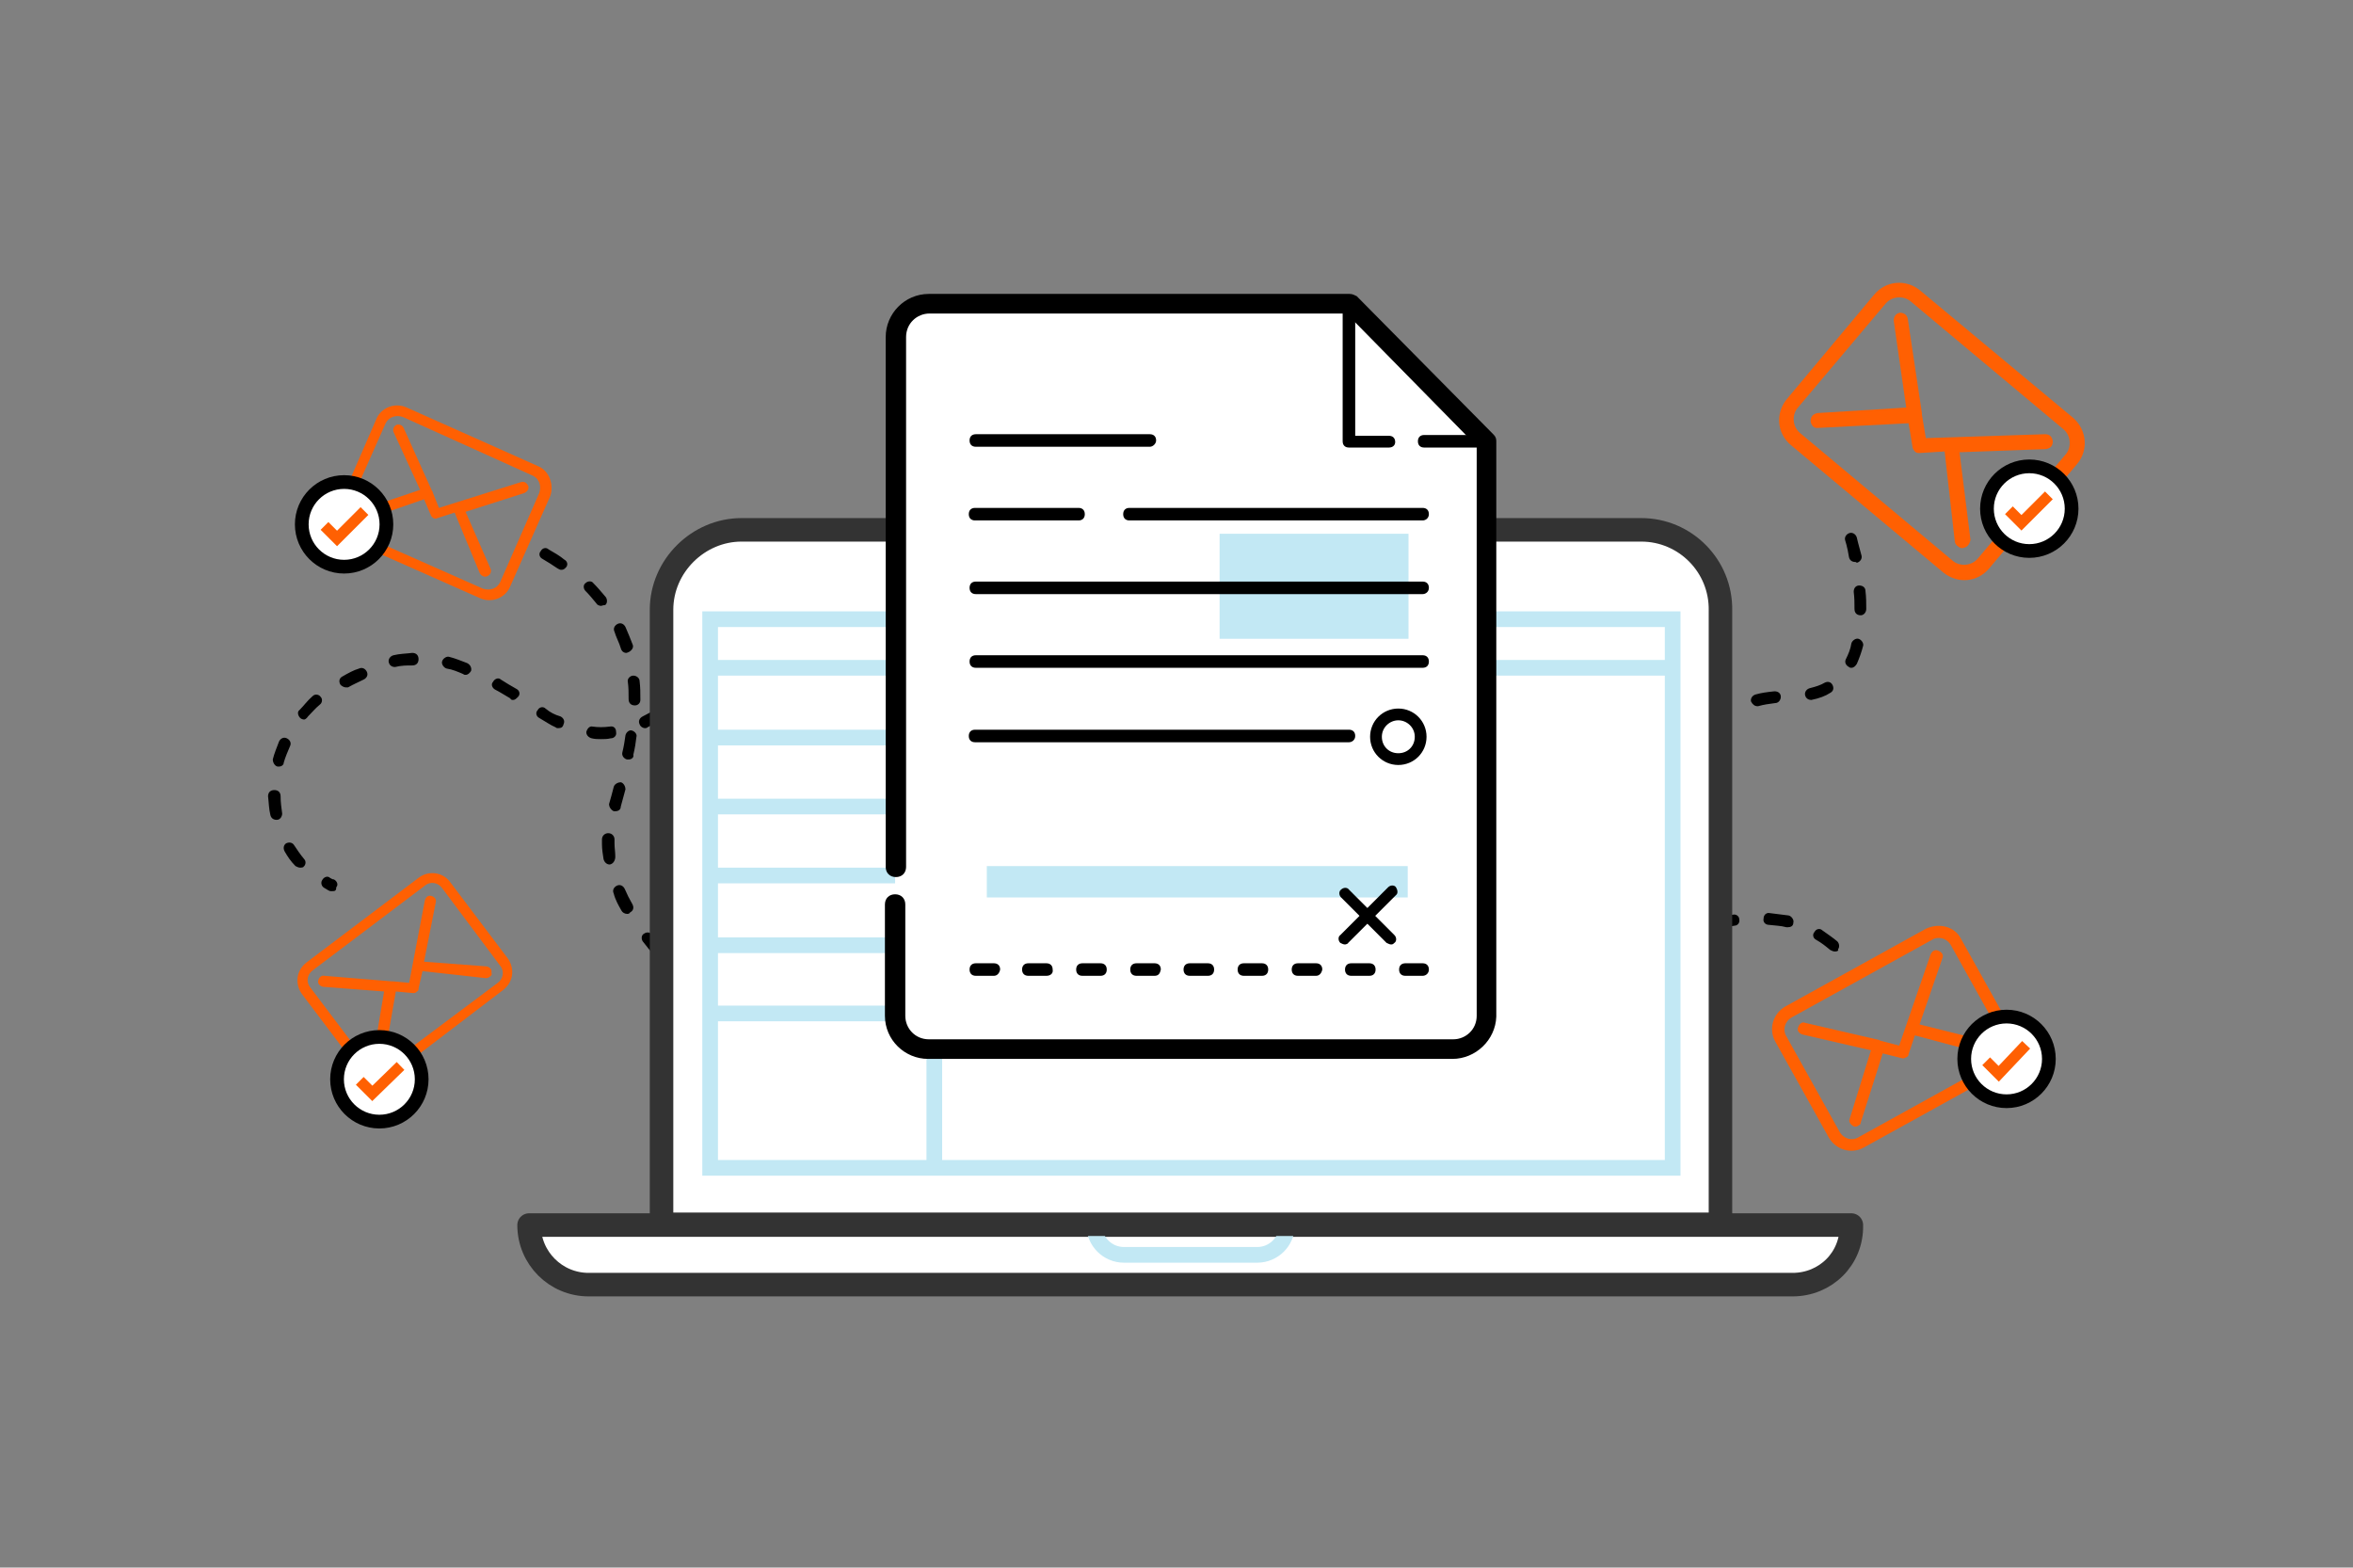
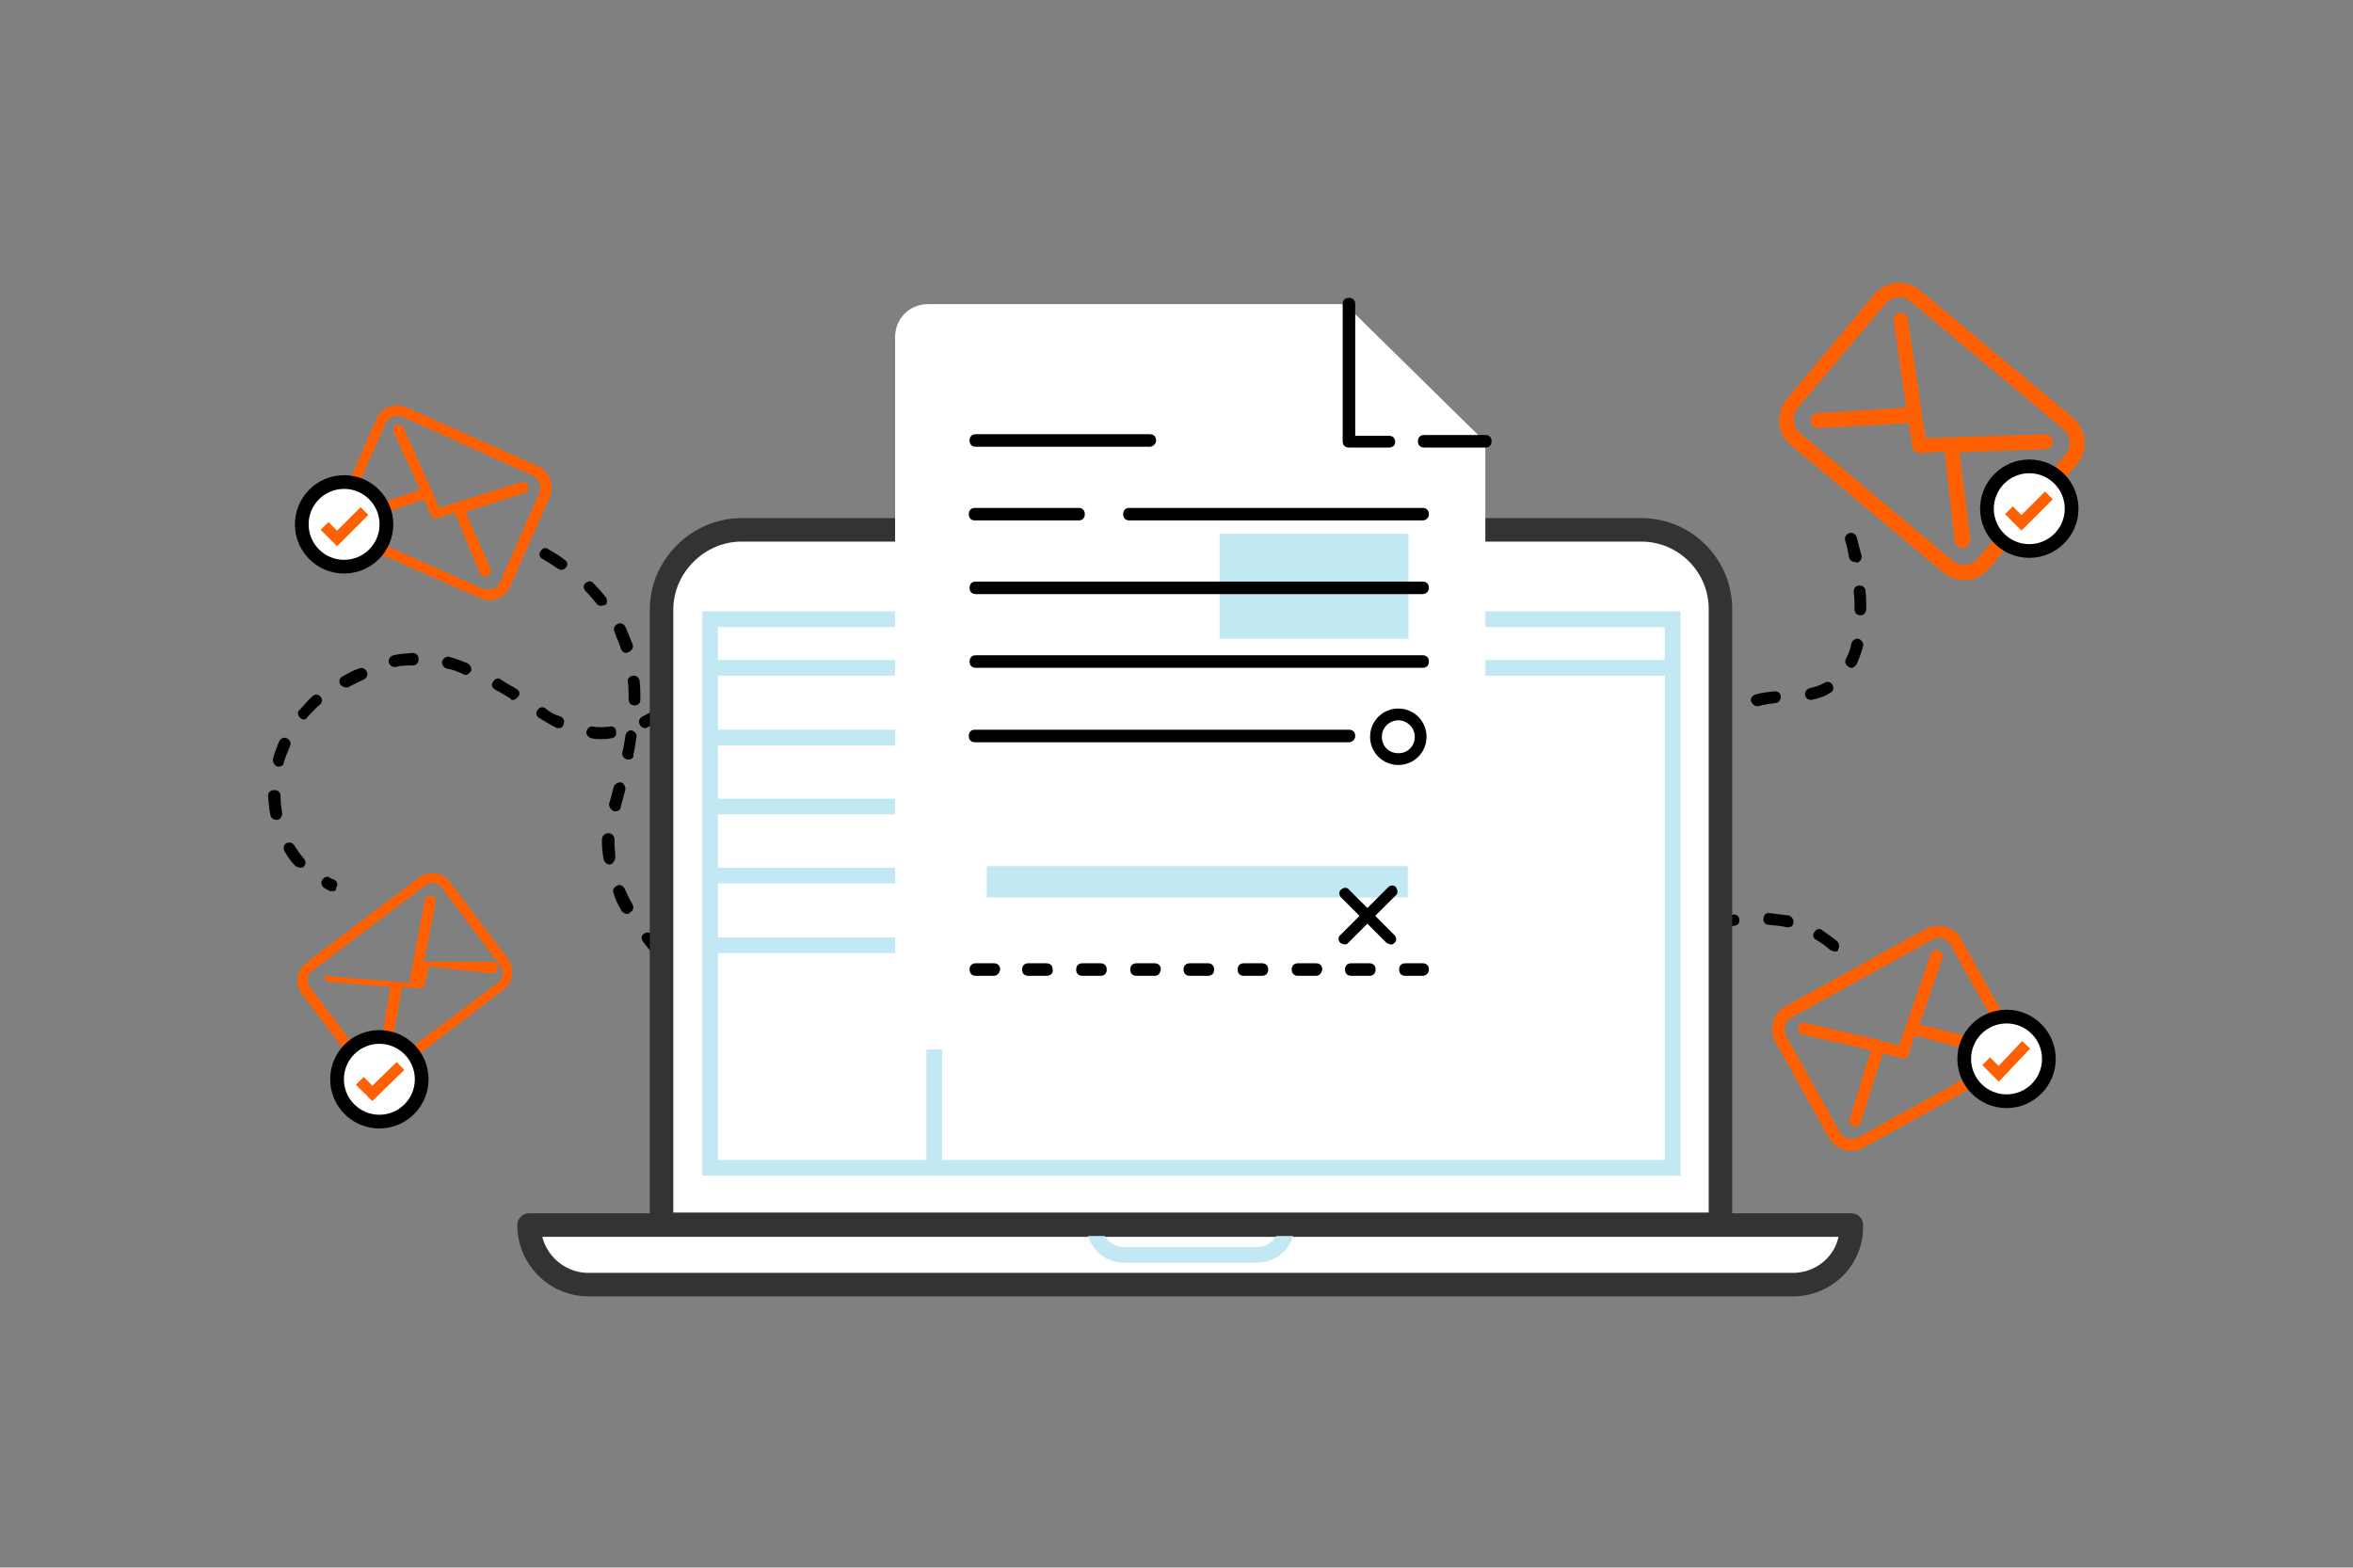
<svg xmlns="http://www.w3.org/2000/svg" version="1.1" id="Layer_1" x="0px" y="0px" width="300.2px" height="200px" viewBox="0 0 300.2 200" style="enable-background:new 0 0 300.2 200;" xml:space="preserve">
  <rect x="0" y="0" width="300.2" height="200" fill="#808080" stroke="none" />
  <style type="text/css">
	.st0{fill:#FFFFFF;stroke:#333333;stroke-width:3;stroke-linejoin:round;stroke-miterlimit:10;}
	.st1{fill:#FF6002;}
	.st2{fill:none;stroke:#C2E8F4;stroke-width:2;stroke-miterlimit:10;}
	.st3{fill:none;stroke:#000000;stroke-width:1.5;stroke-linejoin:round;stroke-miterlimit:10;}
	.st4{fill:#FFFFFF;}
	.st5{stroke:#000000;stroke-miterlimit:10;}
	.st6{fill:#C2E8F4;}
	.st7{fill:#FFFFFF;stroke:#000000;stroke-width:1.75;stroke-miterlimit:10;}
	.st8{fill:none;stroke:#FF6002;stroke-width:1.4;stroke-miterlimit:10;}
</style>
  <path id="XMLID_592_" class="st0" d="M228.7,163.9H75.1c-4.2,0-7.6-3.4-7.6-7.6l0,0h168.7l0,0C236.3,160.6,232.9,163.9,228.7,163.9z  " />
  <g>
    <g>
      <path d="M42.3,113.7c-0.2,0-0.2,0-0.4-0.1c-0.2-0.1-0.3-0.2-0.5-0.3c-0.4-0.2-0.5-0.7-0.3-1c0.2-0.4,0.7-0.6,1-0.3    c0.2,0.1,0.3,0.2,0.5,0.2c0.4,0.2,0.6,0.7,0.3,1C42.9,113.7,42.7,113.7,42.3,113.7z M38.3,110.7c-0.2,0-0.4-0.1-0.6-0.2    c-0.6-0.6-1-1.2-1.4-1.9c-0.2-0.4-0.1-0.8,0.2-1c0.4-0.2,0.8-0.1,1,0.2c0.4,0.6,0.8,1.2,1.3,1.8c0.3,0.3,0.2,0.8-0.1,1    C38.8,110.6,38.6,110.7,38.3,110.7z M35.3,104.6c-0.4,0-0.7-0.2-0.8-0.6c-0.2-0.8-0.2-1.6-0.3-2.4c0-0.5,0.3-0.8,0.8-0.8    s0.8,0.3,0.8,0.8c0,0.8,0.1,1.4,0.2,2.2C36,104.1,35.8,104.6,35.3,104.6C35.5,104.6,35.4,104.6,35.3,104.6z M35.6,97.8    c-0.1,0-0.2,0-0.2,0c-0.4-0.1-0.6-0.6-0.6-0.9c0.2-0.8,0.5-1.5,0.8-2.3c0.2-0.4,0.6-0.6,1-0.4c0.4,0.2,0.6,0.6,0.4,1    c-0.3,0.7-0.6,1.4-0.8,2.1C36.2,97.6,35.9,97.8,35.6,97.8z M76.7,94.3c-0.4,0-0.8,0-1.2-0.1c-0.4-0.1-0.7-0.4-0.7-0.8    c0.1-0.4,0.4-0.8,0.8-0.7c0.7,0.1,1.4,0.1,2.2,0c0.5-0.1,0.8,0.2,0.8,0.7c0.1,0.4-0.2,0.8-0.7,0.8C77.5,94.3,77.1,94.3,76.7,94.3z     M82.3,92.9c-0.3,0-0.6-0.2-0.7-0.5c-0.2-0.4,0-0.8,0.4-1c0.6-0.3,1.3-0.7,1.9-1c0.4-0.2,0.8-0.2,1,0.2c0.2,0.4,0.2,0.8-0.2,1    c-0.7,0.5-1.4,0.8-2.1,1.2C82.5,92.9,82.4,92.9,82.3,92.9z M71.2,92.9c-0.1,0-0.2,0-0.3-0.1c-0.7-0.3-1.4-0.8-2.1-1.2    c-0.4-0.2-0.5-0.7-0.2-1c0.2-0.4,0.7-0.5,1-0.2c0.6,0.5,1.2,0.8,1.9,1c0.4,0.2,0.6,0.6,0.4,1C71.8,92.8,71.6,92.9,71.2,92.9z     M38.8,91.8c-0.2,0-0.4-0.1-0.5-0.2c-0.3-0.3-0.4-0.8-0.1-1c0.6-0.6,1-1.2,1.7-1.8c0.3-0.3,0.8-0.2,1,0.1c0.3,0.3,0.2,0.8-0.1,1    c-0.6,0.5-1,1-1.5,1.5C39.1,91.7,38.9,91.8,38.8,91.8z M65.5,89.3c-0.2,0-0.3,0-0.4-0.2c-0.7-0.4-1.3-0.8-1.9-1.1    c-0.4-0.2-0.6-0.7-0.3-1c0.2-0.4,0.7-0.6,1-0.3c0.6,0.4,1.3,0.8,2,1.2c0.4,0.2,0.5,0.7,0.2,1C65.9,89.1,65.7,89.3,65.5,89.3z     M87.7,88.9c-0.2,0-0.4-0.1-0.6-0.2c-0.3-0.3-0.3-0.8,0-1c0.9-1,1.4-1.7,1.4-1.7c0.2-0.4,0.7-0.5,1-0.2c0.4,0.2,0.5,0.7,0.2,1    c0,0-0.6,0.8-1.5,1.8C88,88.8,87.9,88.9,87.7,88.9z M44.1,87.7c-0.2,0-0.6-0.2-0.7-0.4c-0.2-0.4-0.1-0.8,0.3-1    c0.7-0.4,1.4-0.8,2.1-1c0.4-0.2,0.8,0,1,0.4c0.2,0.4,0,0.8-0.4,1c-0.6,0.3-1.3,0.6-2,1C44.3,87.7,44.2,87.7,44.1,87.7z M59.4,86.1    c-0.1,0-0.2,0-0.3-0.1c-0.7-0.3-1.4-0.6-2.1-0.7c-0.4-0.1-0.7-0.6-0.6-0.9c0.1-0.4,0.6-0.7,0.9-0.6c0.8,0.2,1.5,0.5,2.3,0.8    c0.4,0.2,0.6,0.6,0.5,1C59.9,85.9,59.7,86.1,59.4,86.1z M50.4,85.1c-0.4,0-0.7-0.2-0.8-0.6s0.2-0.8,0.6-0.9    c0.8-0.2,1.6-0.2,2.4-0.3c0.5,0,0.8,0.3,0.8,0.8c0,0.5-0.3,0.8-0.8,0.8C51.9,84.9,51.2,84.9,50.4,85.1    C50.5,85.1,50.5,85.1,50.4,85.1z" />
    </g>
    <g>
      <path d="M89.2,126.9c-0.2,0-0.3-0.1-0.5-0.2c0,0-0.8-0.6-1.8-1.5c-0.3-0.3-0.4-0.8-0.1-1s0.8-0.4,1-0.1c1,0.9,1.8,1.4,1.8,1.4    c0.3,0.2,0.4,0.8,0.2,1C89.5,126.7,89.3,126.9,89.2,126.9z M84.1,122.1c-0.2,0-0.4-0.1-0.6-0.2c-0.6-0.6-1-1.2-1.5-1.8    c-0.2-0.3-0.2-0.8,0.2-1c0.3-0.2,0.8-0.2,1,0.2c0.5,0.6,0.9,1.1,1.4,1.7c0.3,0.3,0.2,0.8-0.1,1C84.5,122.1,84.3,122.1,84.1,122.1z     M80,116.6c-0.3,0-0.6-0.2-0.7-0.4c-0.4-0.7-0.8-1.4-1-2.2c-0.2-0.4,0-0.8,0.4-1c0.4-0.2,0.8,0,1,0.4c0.3,0.7,0.6,1.3,1,2    c0.2,0.4,0.1,0.8-0.3,1C80.3,116.6,80.1,116.6,80,116.6z M77.8,110.3c-0.4,0-0.7-0.3-0.8-0.7c-0.1-0.6-0.2-1.3-0.2-1.9    c0-0.2,0-0.3,0-0.6c0-0.5,0.4-0.8,0.8-0.8c0.5,0,0.8,0.4,0.8,0.8c0,0.2,0,0.3,0,0.5c0,0.6,0.1,1.1,0.1,1.7    C78.5,109.7,78.3,110.2,77.8,110.3C77.9,110.3,77.8,110.3,77.8,110.3z M78.5,103.5c-0.1,0-0.2,0-0.2,0c-0.4-0.2-0.6-0.6-0.6-0.9    c0.2-0.7,0.4-1.4,0.6-2.2c0.1-0.4,0.6-0.6,0.9-0.6c0.4,0.1,0.6,0.6,0.6,0.9c-0.2,0.8-0.4,1.4-0.6,2.2    C79.2,103.3,78.9,103.5,78.5,103.5z M80.2,96.9c-0.1,0-0.1,0-0.2,0c-0.4-0.1-0.7-0.5-0.6-0.9c0.2-0.8,0.3-1.5,0.4-2.2    c0.1-0.4,0.5-0.7,0.8-0.6c0.4,0.1,0.7,0.5,0.6,0.8c-0.1,0.8-0.2,1.5-0.4,2.3C80.9,96.6,80.6,96.9,80.2,96.9z M81,90    c-0.5,0-0.8-0.3-0.8-0.8c0-0.8,0-1.5-0.1-2.2c-0.1-0.4,0.3-0.8,0.7-0.8c0.4,0,0.8,0.3,0.8,0.7c0.1,0.8,0.1,1.5,0.1,2.4    C81.7,89.7,81.4,90,81,90L81,90z M79.9,83.3c-0.3,0-0.6-0.2-0.7-0.6c-0.2-0.7-0.6-1.4-0.8-2.1c-0.2-0.4,0-0.8,0.4-1s0.8,0,1,0.4    c0.3,0.7,0.6,1.4,0.9,2.2c0.2,0.4-0.1,0.8-0.5,1C80,83.3,79.9,83.3,79.9,83.3z M76.7,77.3c-0.2,0-0.5-0.1-0.6-0.3    c-0.5-0.6-0.9-1.1-1.4-1.6c-0.3-0.3-0.3-0.8,0-1c0.3-0.3,0.8-0.3,1,0c0.6,0.6,1,1.1,1.6,1.8c0.2,0.3,0.2,0.8-0.1,1    C77,77.2,76.7,77.3,76.7,77.3z M71.6,72.7c-0.2,0-0.3-0.1-0.5-0.2c-0.6-0.4-1.2-0.8-1.9-1.2c-0.4-0.2-0.5-0.7-0.2-1    c0.2-0.4,0.7-0.5,1-0.2c0.7,0.4,1.4,0.8,2,1.3c0.4,0.2,0.5,0.7,0.2,1C72,72.6,71.9,72.7,71.6,72.7z" />
    </g>
  </g>
  <g>
    <path d="M212.8,113.4L212.8,113.4c-0.5-0.1-0.8-0.5-0.7-0.8c0.2-0.8,0.2-1.5,0.4-2.3c0.1-0.4,0.5-0.7,0.9-0.6   c0.4,0.1,0.7,0.5,0.6,0.9c-0.2,0.7-0.2,1.4-0.4,2.2C213.5,113.2,213.2,113.4,212.8,113.4z M214.1,106.7c-0.1,0-0.1,0-0.2,0   c-0.4-0.1-0.7-0.5-0.6-0.9c0.2-0.8,0.4-1.5,0.6-2.2c0.1-0.4,0.6-0.7,0.9-0.6c0.4,0.1,0.7,0.6,0.6,0.9c-0.2,0.7-0.4,1.4-0.6,2.2   C214.7,106.5,214.4,106.7,214.1,106.7z M215.8,100.1c-0.1,0-0.2,0-0.2-0.1c-0.4-0.2-0.6-0.6-0.5-1c0.2-0.8,0.6-1.5,0.8-2.2   c0.2-0.4,0.6-0.6,1-0.4c0.4,0.2,0.6,0.6,0.4,1c-0.3,0.7-0.6,1.4-0.8,2.1C216.5,99.9,216.1,100.1,215.8,100.1z M218.8,94   c-0.2,0-0.3-0.1-0.5-0.2c-0.3-0.2-0.4-0.7-0.2-1c0.6-0.7,1-1.3,1.6-1.8c0.3-0.3,0.8-0.3,1,0s0.3,0.8,0,1c-0.5,0.5-1,1-1.4,1.6   C219.2,93.9,219,94,218.8,94z M224.2,90.1c-0.3,0-0.6-0.2-0.8-0.6c-0.1-0.4,0.2-0.8,0.6-0.9c0.7-0.2,1.4-0.3,2.4-0.4   c0.5,0,0.8,0.3,0.8,0.7c0,0.4-0.3,0.8-0.7,0.8c-0.8,0.1-1.5,0.2-2.2,0.4C224.4,90.1,224.3,90.1,224.2,90.1z M231.1,89.3   c-0.4,0-0.7-0.2-0.8-0.6s0.2-0.8,0.6-0.9c0.8-0.2,1.4-0.4,1.9-0.7c0.4-0.2,0.8-0.1,1,0.3c0.2,0.4,0.1,0.8-0.3,1   C232.9,88.8,232.1,89.1,231.1,89.3C231.2,89.3,231.1,89.3,231.1,89.3z M236.2,85.2c-0.1,0-0.2,0-0.3-0.1c-0.4-0.2-0.6-0.6-0.4-1   c0.3-0.6,0.6-1.3,0.7-2c0.1-0.4,0.6-0.7,0.9-0.6c0.4,0.1,0.7,0.6,0.6,0.9c-0.2,0.8-0.5,1.6-0.8,2.3C236.7,85,236.5,85.2,236.2,85.2   z M237.4,78.5c-0.5,0-0.8-0.3-0.8-0.8c0-0.8,0-1.4-0.1-2.2c0-0.5,0.3-0.8,0.7-0.8c0.5,0,0.8,0.3,0.8,0.7c0.1,0.8,0.1,1.6,0.1,2.3   C238.1,78.1,237.8,78.5,237.4,78.5z M236.7,71.7c-0.4,0-0.7-0.2-0.8-0.6c-0.2-1.3-0.5-2.2-0.5-2.2c-0.1-0.4,0.2-0.8,0.6-0.9   c0.4-0.1,0.8,0.2,0.9,0.6c0,0,0.2,0.9,0.6,2.3c0.1,0.4-0.2,0.8-0.6,0.9C236.8,71.7,236.7,71.7,236.7,71.7z" />
  </g>
  <g>
    <path d="M234.1,121.4c-0.2,0-0.4-0.1-0.6-0.2c-0.6-0.5-1.1-0.9-1.8-1.3c-0.4-0.2-0.5-0.7-0.2-1c0.2-0.4,0.7-0.5,1-0.2   c0.7,0.5,1.3,0.9,1.9,1.4c0.3,0.3,0.3,0.8,0.1,1C234.6,121.3,234.4,121.4,234.1,121.4z M212.6,121.1c-0.3,0-0.6-0.2-0.7-0.4   c-0.2-0.4-0.1-0.8,0.3-1c0,0,0.8-0.5,2.2-1c0.4-0.2,0.8,0,1,0.4s0,0.8-0.4,1c-1.2,0.6-2,0.9-2,0.9   C212.8,121.1,212.8,121.1,212.6,121.1z M219,118.7c-0.3,0-0.7-0.2-0.8-0.6c-0.1-0.4,0.2-0.8,0.6-0.9c0.8-0.2,1.5-0.4,2.3-0.5   c0.4-0.1,0.8,0.2,0.8,0.6c0.1,0.4-0.2,0.8-0.6,0.8C220.6,118.2,219.9,118.4,219,118.7C219.2,118.7,219.1,118.7,219,118.7z    M228.1,118.3c-0.1,0-0.1,0-0.2,0c-0.7-0.2-1.4-0.2-2.2-0.3c-0.5,0-0.8-0.4-0.7-0.8c0-0.5,0.4-0.8,0.8-0.7c0.8,0.1,1.6,0.2,2.4,0.3   c0.4,0.1,0.7,0.6,0.6,0.9C228.8,118.2,228.4,118.3,228.1,118.3z" />
  </g>
  <g>
    <path class="st1" d="M264.6,53.4L244.9,37c-1.8-1.4-4.3-1.2-5.8,0.6l-11.2,13.4c-1.4,1.8-1.2,4.3,0.6,5.8L248,73.1   c1.8,1.4,4.3,1.2,5.8-0.6L265,59.2C266.5,57.4,266.2,54.9,264.6,53.4L264.6,53.4z M252.3,71.3c-0.8,0.9-2.2,1-3.1,0.3l-19.6-16.4   c-0.9-0.8-1-2.2-0.3-3.1l11.3-13.4c0.8-0.9,2.2-1,3.1-0.3l19.6,16.4c0.9,0.8,1,2.2,0.3,3.1L252.3,71.3L252.3,71.3z" />
    <path class="st1" d="M250,57.7l11-0.4c0.6-0.1,0.9-0.4,0.9-1c-0.1-0.6-0.4-0.9-1-0.9l-15.2,0.5l-0.5-3l0,0c0-0.1,0-0.1,0-0.2   l-1.8-12c-0.1-0.6-0.6-0.8-1-0.8c-0.6,0.1-0.8,0.6-0.8,1l1.6,11.1l-11.3,0.7c-0.6,0.1-0.9,0.5-0.9,1c0,0.3,0.2,0.6,0.3,0.7   c0.2,0.2,0.4,0.2,0.6,0.2l11.6-0.6l0.5,3c0,0.2,0.2,0.5,0.3,0.6c0.2,0.2,0.4,0.2,0.6,0.2l3.2-0.2l1.3,11.5c0,0.2,0.2,0.5,0.4,0.6   c0.2,0.2,0.5,0.3,0.7,0.2c0.6-0.1,0.8-0.6,0.9-1L250,57.7z" />
  </g>
  <path id="XMLID_591_" class="st2" d="M160.4,160.1h-17c-2.1,0-3.8-1.7-3.8-3.8l0,0h24.6l0,0C164.2,158.4,162.5,160.1,160.4,160.1z" />
  <path id="XMLID_590_" class="st0" d="M209.4,67.6H94.6c-5.5,0-10.2,4.6-10.2,10.2v78.4h135.1V77.9C219.6,72.2,215,67.6,209.4,67.6z" />
  <rect id="XMLID_589_" x="90.6" y="79" class="st2" width="122.8" height="70" />
  <circle id="XMLID_588_" class="st3" cx="152" cy="74.1" r="1.4" />
  <line id="XMLID_573_" class="st2" x1="90.6" y1="85.2" x2="213.3" y2="85.2" />
  <line id="XMLID_572_" class="st2" x1="119.2" y1="85.2" x2="119.2" y2="149" />
  <line id="XMLID_571_" class="st2" x1="90.6" y1="94.1" x2="119.2" y2="94.1" />
  <line id="XMLID_570_" class="st2" x1="90.6" y1="102.9" x2="119.2" y2="102.9" />
  <line id="XMLID_569_" class="st2" x1="90.6" y1="111.7" x2="119.2" y2="111.7" />
  <line id="XMLID_565_" class="st2" x1="90.6" y1="120.6" x2="119.2" y2="120.6" />
-   <line id="XMLID_564_" class="st2" x1="90.6" y1="129.3" x2="119.2" y2="129.3" />
  <path class="st4" d="M171.6,38.8h-53.2c-2.4,0-4.2,1.9-4.2,4.2v86.7c0,2.4,1.9,4.2,4.2,4.2h66.9c2.4,0,4.2-1.9,4.2-4.2V56.4  L171.6,38.8z" />
  <g>
-     <path class="st5" d="M185.3,134.6h-66.9c-2.7,0-5-2.2-5-5v-14.2c0-0.5,0.3-0.8,0.8-0.8c0.5,0,0.8,0.3,0.8,0.8v14.2   c0,1.9,1.5,3.5,3.5,3.5h66.9c1.9,0,3.5-1.5,3.5-3.5V56.7l-16.9-17.2h-53.4c-1.9,0-3.5,1.5-3.5,3.5v67.6c0,0.5-0.3,0.8-0.8,0.8   c-0.5,0-0.8-0.3-0.8-0.8V43c0-2.7,2.2-5,5-5h53.7c0.2,0,0.4,0.1,0.6,0.2l17.4,17.6c0.2,0.2,0.2,0.3,0.2,0.6v73.3   C190.3,132.4,188,134.6,185.3,134.6z" />
-   </g>
+     </g>
  <g>
    <path d="M189.5,57.1h-7.8c-0.5,0-0.8-0.3-0.8-0.8s0.3-0.8,0.8-0.8h7.8c0.5,0,0.8,0.3,0.8,0.8C190.3,56.8,190,57.1,189.5,57.1z" />
  </g>
  <g>
    <path d="M177.2,57.1h-5.1c-0.5,0-0.8-0.3-0.8-0.8V38.8c0-0.5,0.3-0.8,0.8-0.8s0.8,0.3,0.8,0.8v16.8h4.3c0.5,0,0.8,0.3,0.8,0.8   C178,56.8,177.7,57.1,177.2,57.1z" />
  </g>
  <rect x="125.9" y="110.5" class="st6" width="53.7" height="4" />
  <rect x="155.6" y="68.1" class="st6" width="24.1" height="13.4" />
  <g>
    <g>
      <g>
        <path d="M146.7,57h-22.2c-0.5,0-0.8-0.3-0.8-0.8s0.3-0.8,0.8-0.8h22.2c0.5,0,0.8,0.3,0.8,0.8C147.5,56.6,147.1,57,146.7,57z" />
      </g>
      <g>
        <path d="M181.5,66.4h-37.4c-0.5,0-0.8-0.3-0.8-0.8s0.3-0.8,0.8-0.8h37.4c0.5,0,0.8,0.3,0.8,0.8C182.3,66.1,181.9,66.4,181.5,66.4     z" />
      </g>
      <g>
        <path d="M137.6,66.4h-13.2c-0.5,0-0.8-0.3-0.8-0.8s0.3-0.8,0.8-0.8h13.2c0.5,0,0.8,0.3,0.8,0.8C138.4,66.1,138.1,66.4,137.6,66.4     z" />
      </g>
      <g>
        <path d="M181.5,75.8h-57c-0.5,0-0.8-0.3-0.8-0.8c0-0.5,0.3-0.8,0.8-0.8h57c0.5,0,0.8,0.3,0.8,0.8     C182.3,75.5,181.9,75.8,181.5,75.8z" />
      </g>
      <g>
        <path d="M181.5,85.2h-57c-0.5,0-0.8-0.3-0.8-0.8c0-0.5,0.3-0.8,0.8-0.8h57c0.5,0,0.8,0.3,0.8,0.8C182.3,85,181.9,85.2,181.5,85.2     z" />
      </g>
      <g>
        <path d="M172.1,94.7h-47.7c-0.5,0-0.8-0.3-0.8-0.8s0.3-0.8,0.8-0.8h47.7c0.5,0,0.8,0.3,0.8,0.8S172.5,94.7,172.1,94.7z" />
      </g>
    </g>
    <g>
      <path d="M178.4,97.6c-2,0-3.6-1.6-3.6-3.6c0-2,1.6-3.6,3.6-3.6s3.6,1.6,3.6,3.6C182,96,180.4,97.6,178.4,97.6z M178.4,91.9    c-1.1,0-2.1,0.9-2.1,2.1s0.9,2.1,2.1,2.1s2.1-0.9,2.1-2.1S179.5,91.9,178.4,91.9z" />
    </g>
    <g>
      <path d="M181.5,124.5h-2.2c-0.5,0-0.8-0.3-0.8-0.8c0-0.5,0.3-0.8,0.8-0.8h2.2c0.5,0,0.8,0.3,0.8,0.8    C182.3,124.2,181.9,124.5,181.5,124.5z M174.7,124.5h-2.3c-0.5,0-0.8-0.3-0.8-0.8c0-0.5,0.3-0.8,0.8-0.8h2.3    c0.5,0,0.8,0.3,0.8,0.8C175.5,124.2,175.2,124.5,174.7,124.5z M167.9,124.5h-2.3c-0.5,0-0.8-0.3-0.8-0.8c0-0.5,0.3-0.8,0.8-0.8    h2.3c0.5,0,0.8,0.3,0.8,0.8C168.6,124.2,168.3,124.5,167.9,124.5z M161,124.5h-2.3c-0.5,0-0.8-0.3-0.8-0.8c0-0.5,0.3-0.8,0.8-0.8    h2.3c0.5,0,0.8,0.3,0.8,0.8C161.8,124.2,161.5,124.5,161,124.5z M154.1,124.5h-2.3c-0.5,0-0.8-0.3-0.8-0.8c0-0.5,0.3-0.8,0.8-0.8    h2.3c0.5,0,0.8,0.3,0.8,0.8C154.9,124.2,154.6,124.5,154.1,124.5z M147.3,124.5H145c-0.5,0-0.8-0.3-0.8-0.8c0-0.5,0.3-0.8,0.8-0.8    h2.3c0.5,0,0.8,0.3,0.8,0.8C148,124.2,147.8,124.5,147.3,124.5z M140.4,124.5h-2.3c-0.5,0-0.8-0.3-0.8-0.8c0-0.5,0.3-0.8,0.8-0.8    h2.3c0.5,0,0.8,0.3,0.8,0.8C141.2,124.2,140.9,124.5,140.4,124.5z M133.5,124.5h-2.3c-0.5,0-0.8-0.3-0.8-0.8    c0-0.5,0.3-0.8,0.8-0.8h2.3c0.5,0,0.8,0.3,0.8,0.8C134.4,124.2,134,124.5,133.5,124.5z M126.8,124.5h-2.3c-0.5,0-0.8-0.3-0.8-0.8    c0-0.5,0.3-0.8,0.8-0.8h2.3c0.5,0,0.8,0.3,0.8,0.8C127.5,124.2,127.2,124.5,126.8,124.5z" />
    </g>
    <g>
      <path d="M177.5,120.5c-0.2,0-0.4-0.1-0.6-0.2l-5.8-5.8c-0.3-0.3-0.3-0.8,0-1c0.3-0.3,0.8-0.3,1,0l5.8,5.8c0.3,0.3,0.3,0.8,0,1    C177.8,120.4,177.7,120.5,177.5,120.5z" />
    </g>
    <g>
      <path d="M171.6,120.5c-0.2,0-0.4-0.1-0.6-0.2c-0.3-0.3-0.3-0.8,0-1l6.1-6.1c0.3-0.3,0.8-0.3,1,0s0.3,0.8,0,1l-6.1,6.1    C172,120.4,171.7,120.5,171.6,120.5z" />
    </g>
  </g>
  <g>
    <path class="st1" d="M245.7,118.5l-17.9,9.9c-1.6,0.9-2.2,2.9-1.3,4.5l6.8,12.2c0.9,1.6,2.9,2.2,4.5,1.3l17.9-9.9   c1.6-0.9,2.2-2.9,1.3-4.5l-6.8-12.2C249.4,118.2,247.4,117.7,245.7,118.5L245.7,118.5z M255.7,132.8c0.5,0.8,0.2,1.9-0.7,2.4   l-17.9,9.9c-0.8,0.5-1.9,0.2-2.4-0.7l-6.8-12.2c-0.5-0.8-0.2-1.9,0.7-2.4l17.9-9.9c0.8-0.5,1.9-0.2,2.4,0.7L255.7,132.8   L255.7,132.8z" />
    <path class="st1" d="M244.9,130.7l2.9-8.4c0.2-0.4,0-0.8-0.5-1c-0.4-0.2-0.8,0-1,0.5l-4,11.6l-2.3-0.6l0,0c-0.1,0-0.1,0-0.2-0.1   l-9.5-2.2c-0.4-0.2-0.8,0.2-0.9,0.6c-0.2,0.4,0.2,0.8,0.6,0.9l8.7,2l-2.7,8.7c-0.2,0.4,0.1,0.8,0.5,1c0.2,0.1,0.5,0,0.6-0.1   c0.2-0.1,0.3-0.2,0.3-0.4l2.8-8.8l2.4,0.6c0.2,0.1,0.4,0,0.6-0.1c0.2-0.1,0.3-0.2,0.3-0.4l0.8-2.4l9,2.4c0.2,0.1,0.4,0,0.6-0.1   c0.2-0.1,0.4-0.2,0.4-0.5c0.2-0.4-0.2-0.8-0.6-1L244.9,130.7z" />
  </g>
  <g>
    <path class="st1" d="M68.7,59.5L51.9,52c-1.5-0.7-3.3,0-3.9,1.5L43,65c-0.7,1.5,0,3.3,1.5,3.9l16.7,7.4c1.5,0.7,3.3,0,3.9-1.5   l5.1-11.5C70.7,61.9,70.1,60.1,68.7,59.5L68.7,59.5z M63.8,74.3c-0.4,0.8-1.3,1.1-2.2,0.8l-16.7-7.4c-0.8-0.4-1.1-1.3-0.8-2.2   l5.1-11.5c0.4-0.8,1.3-1.1,2.2-0.8L68,60.7c0.8,0.4,1.1,1.3,0.8,2.2L63.8,74.3L63.8,74.3z" />
    <path class="st1" d="M59.4,65.3l7.5-2.4c0.4-0.2,0.6-0.5,0.5-0.9c-0.2-0.4-0.5-0.6-0.9-0.5L56,64.8l-0.8-2l0,0c0-0.1,0-0.1-0.1-0.2   l-3.6-8c-0.2-0.4-0.6-0.5-0.9-0.4c-0.4,0.2-0.5,0.6-0.4,0.9l3.4,7.4l-7.7,2.6c-0.4,0.2-0.6,0.5-0.5,0.9c0,0.2,0.2,0.3,0.4,0.4   c0.2,0.1,0.3,0.1,0.5,0l7.8-2.7l0.9,2.1c0.1,0.2,0.2,0.2,0.3,0.3c0.2,0.1,0.3,0.1,0.5,0l2.2-0.7l3.2,7.7c0.1,0.2,0.2,0.3,0.4,0.4   c0.2,0.1,0.4,0.1,0.6,0c0.4-0.2,0.5-0.6,0.4-0.9L59.4,65.3z" />
  </g>
  <g>
    <path class="st1" d="M53.4,112l-14.3,10.8c-1.3,1-1.5,2.7-0.6,4l7.4,9.8c1,1.3,2.7,1.5,4,0.6l14.3-10.9c1.3-1,1.5-2.7,0.6-4   l-7.4-9.8C56.5,111.3,54.7,111,53.4,112L53.4,112z M63.8,123.2c0.6,0.7,0.4,1.7-0.3,2.2l-14.3,10.7c-0.7,0.6-1.7,0.4-2.2-0.3   l-7.4-9.8c-0.6-0.7-0.4-1.7,0.3-2.2l14.3-10.8c0.7-0.6,1.7-0.4,2.2,0.3L63.8,123.2L63.8,123.2z" />
-     <path class="st1" d="M54.1,122.7l1.5-7.6c0.1-0.4-0.2-0.7-0.6-0.8c-0.4-0.1-0.7,0.2-0.8,0.6l-2,10.5l-2.1-0.2l0,0   c-0.1,0-0.1,0-0.2,0l-8.5-0.7c-0.4-0.1-0.7,0.2-0.8,0.6c-0.1,0.4,0.2,0.7,0.6,0.8l7.8,0.6l-1.3,7.8c-0.1,0.4,0.2,0.7,0.6,0.8   c0.2,0.1,0.4,0,0.6-0.2c0.2-0.1,0.2-0.2,0.2-0.4l1.4-8l2.2,0.2c0.2,0,0.3,0,0.5-0.2c0.2-0.1,0.2-0.2,0.2-0.4l0.5-2.2l8.1,0.9   c0.2,0,0.4-0.1,0.5-0.2c0.2-0.1,0.3-0.3,0.2-0.5c0.1-0.4-0.2-0.7-0.6-0.8L54.1,122.7z" />
+     <path class="st1" d="M54.1,122.7l1.5-7.6c0.1-0.4-0.2-0.7-0.6-0.8c-0.4-0.1-0.7,0.2-0.8,0.6l-2,10.5l-2.1-0.2l0,0   c-0.1,0-0.1,0-0.2,0l-8.5-0.7c-0.1,0.4,0.2,0.7,0.6,0.8l7.8,0.6l-1.3,7.8c-0.1,0.4,0.2,0.7,0.6,0.8   c0.2,0.1,0.4,0,0.6-0.2c0.2-0.1,0.2-0.2,0.2-0.4l1.4-8l2.2,0.2c0.2,0,0.3,0,0.5-0.2c0.2-0.1,0.2-0.2,0.2-0.4l0.5-2.2l8.1,0.9   c0.2,0,0.4-0.1,0.5-0.2c0.2-0.1,0.3-0.3,0.2-0.5c0.1-0.4-0.2-0.7-0.6-0.8L54.1,122.7z" />
  </g>
  <g>
    <circle class="st7" cx="256" cy="135.1" r="5.4" />
    <polyline class="st8" points="253.4,135.4 255,137 258.5,133.3  " />
  </g>
  <g>
    <circle class="st7" cx="258.9" cy="64.9" r="5.4" />
    <polyline class="st8" points="256.3,65.1 257.9,66.7 261.4,63.2  " />
  </g>
  <g>
    <circle class="st7" cx="43.9" cy="66.9" r="5.4" />
    <polyline class="st8" points="41.4,67.1 43,68.7 46.5,65.2  " />
  </g>
  <g>
    <circle class="st7" cx="48.4" cy="137.7" r="5.4" />
    <polyline class="st8" points="45.9,137.9 47.5,139.5 51.1,136  " />
  </g>
</svg>